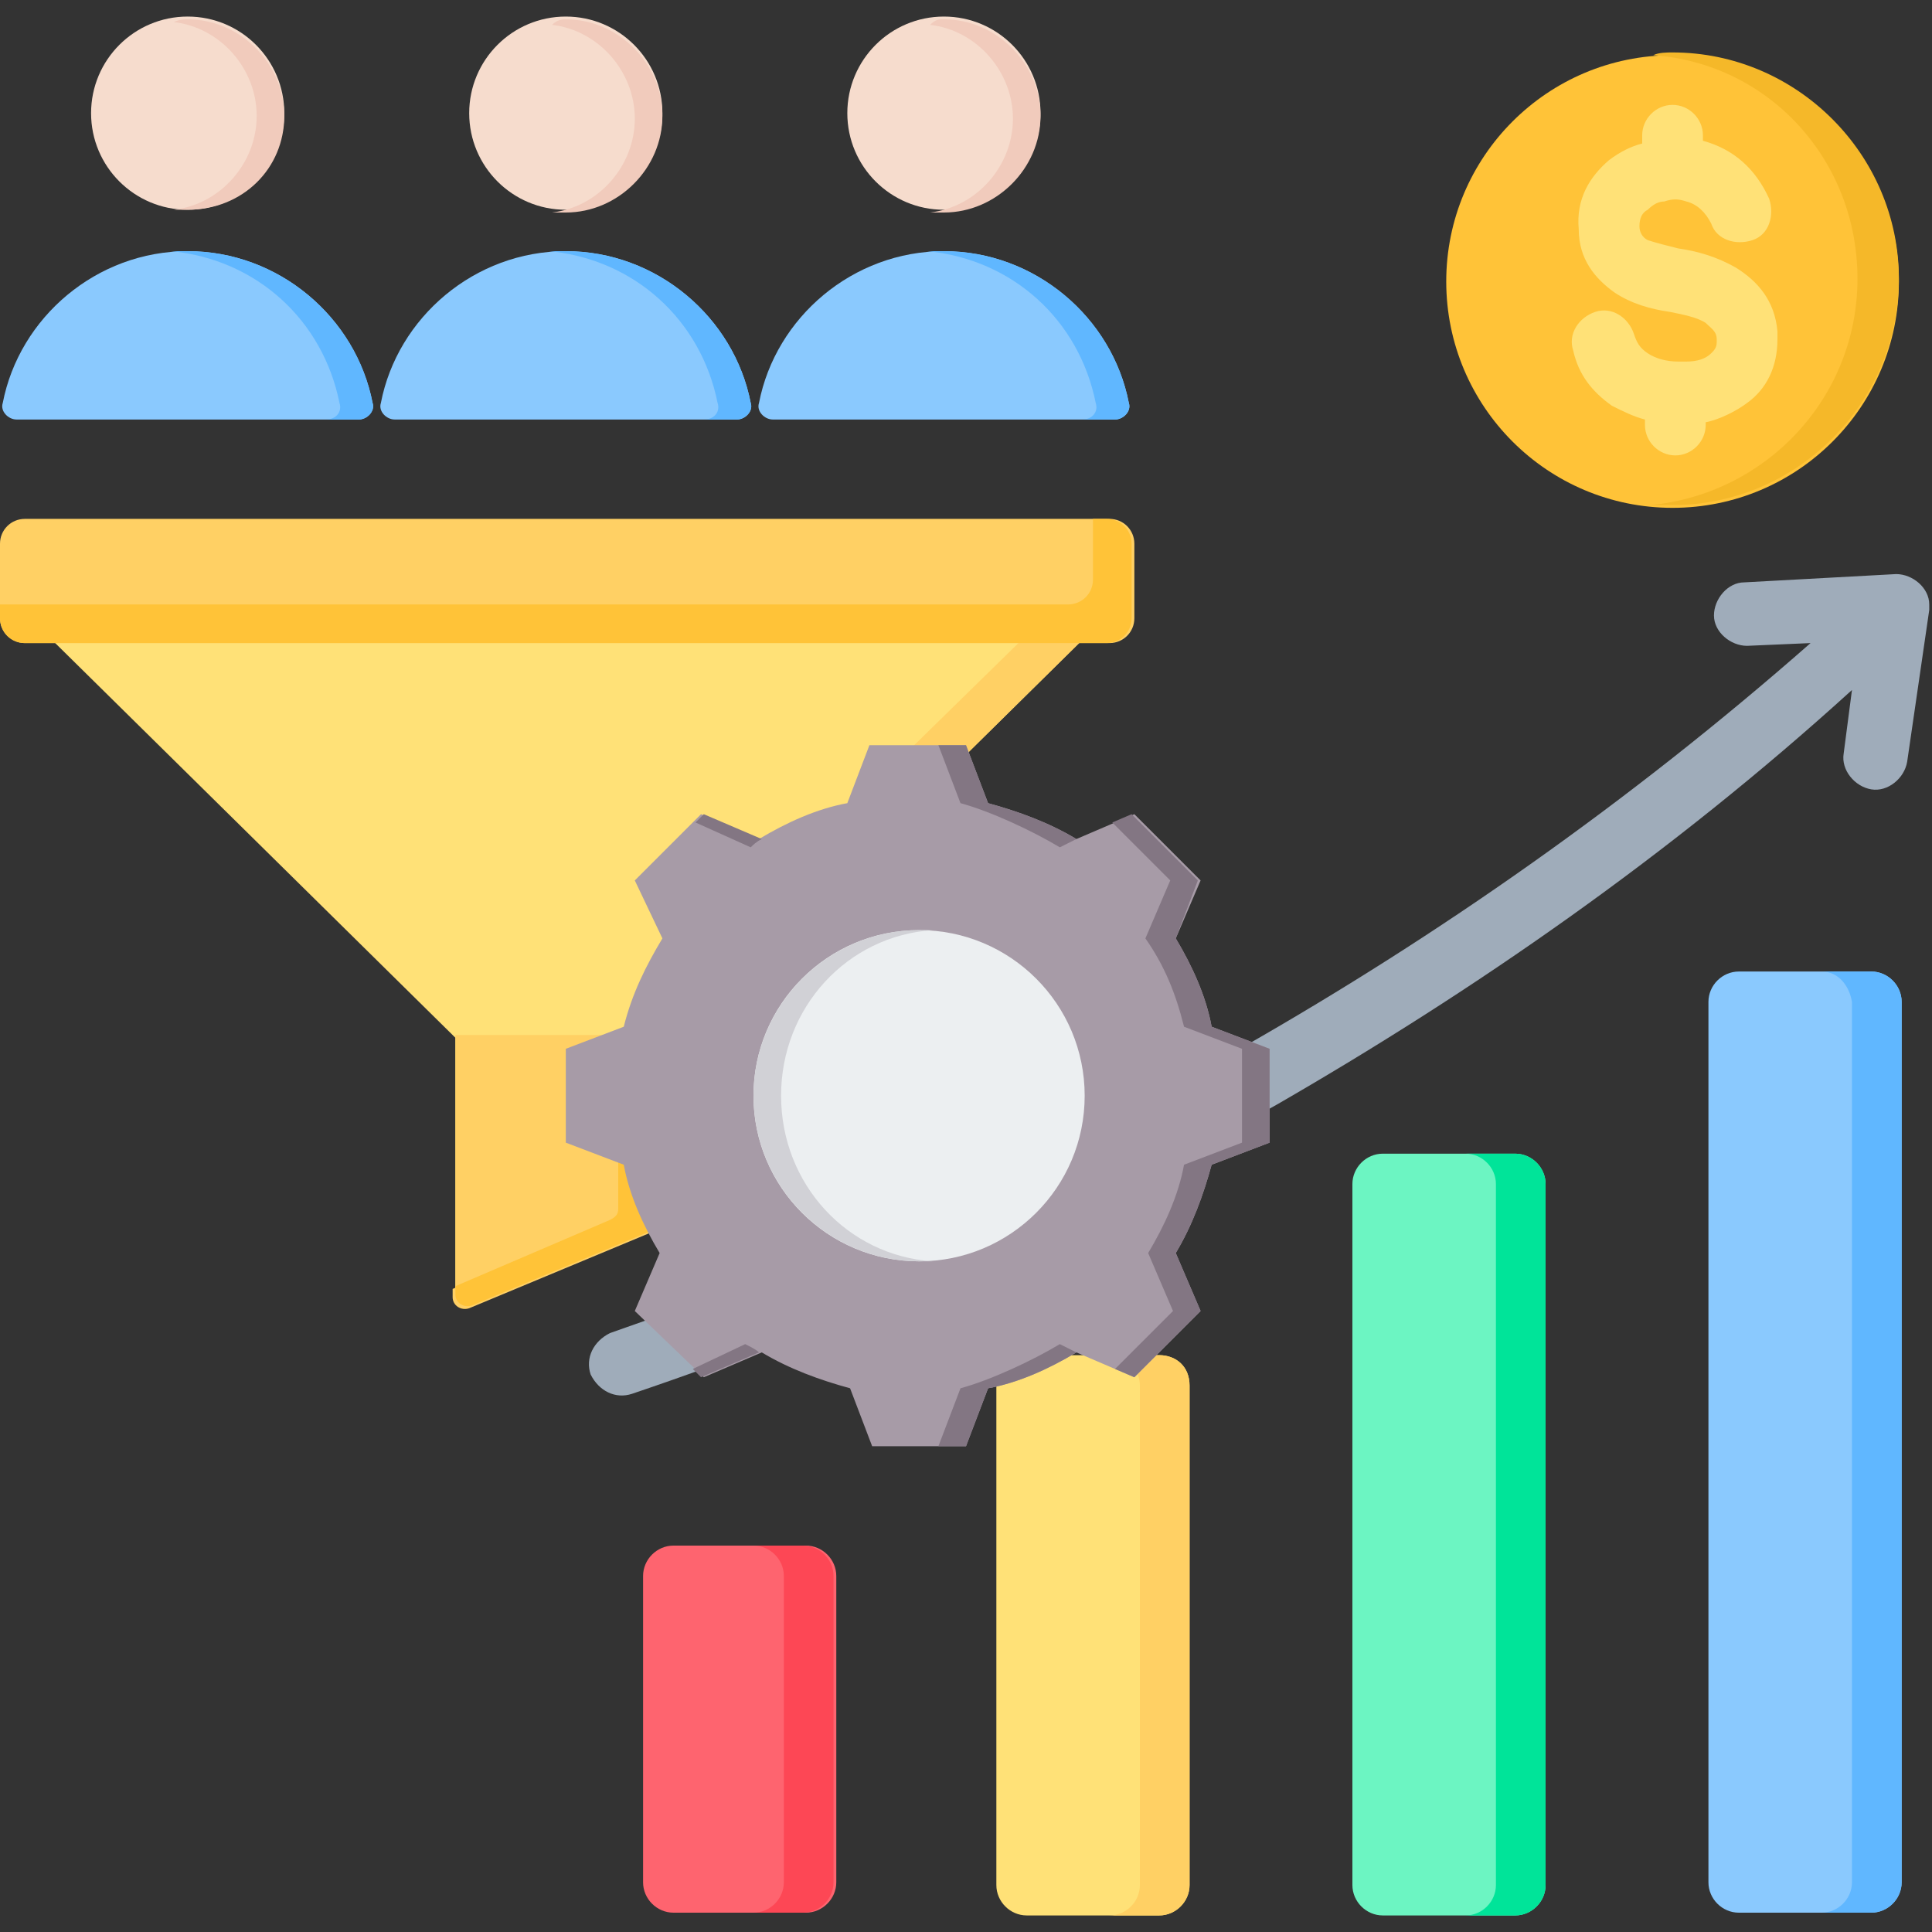
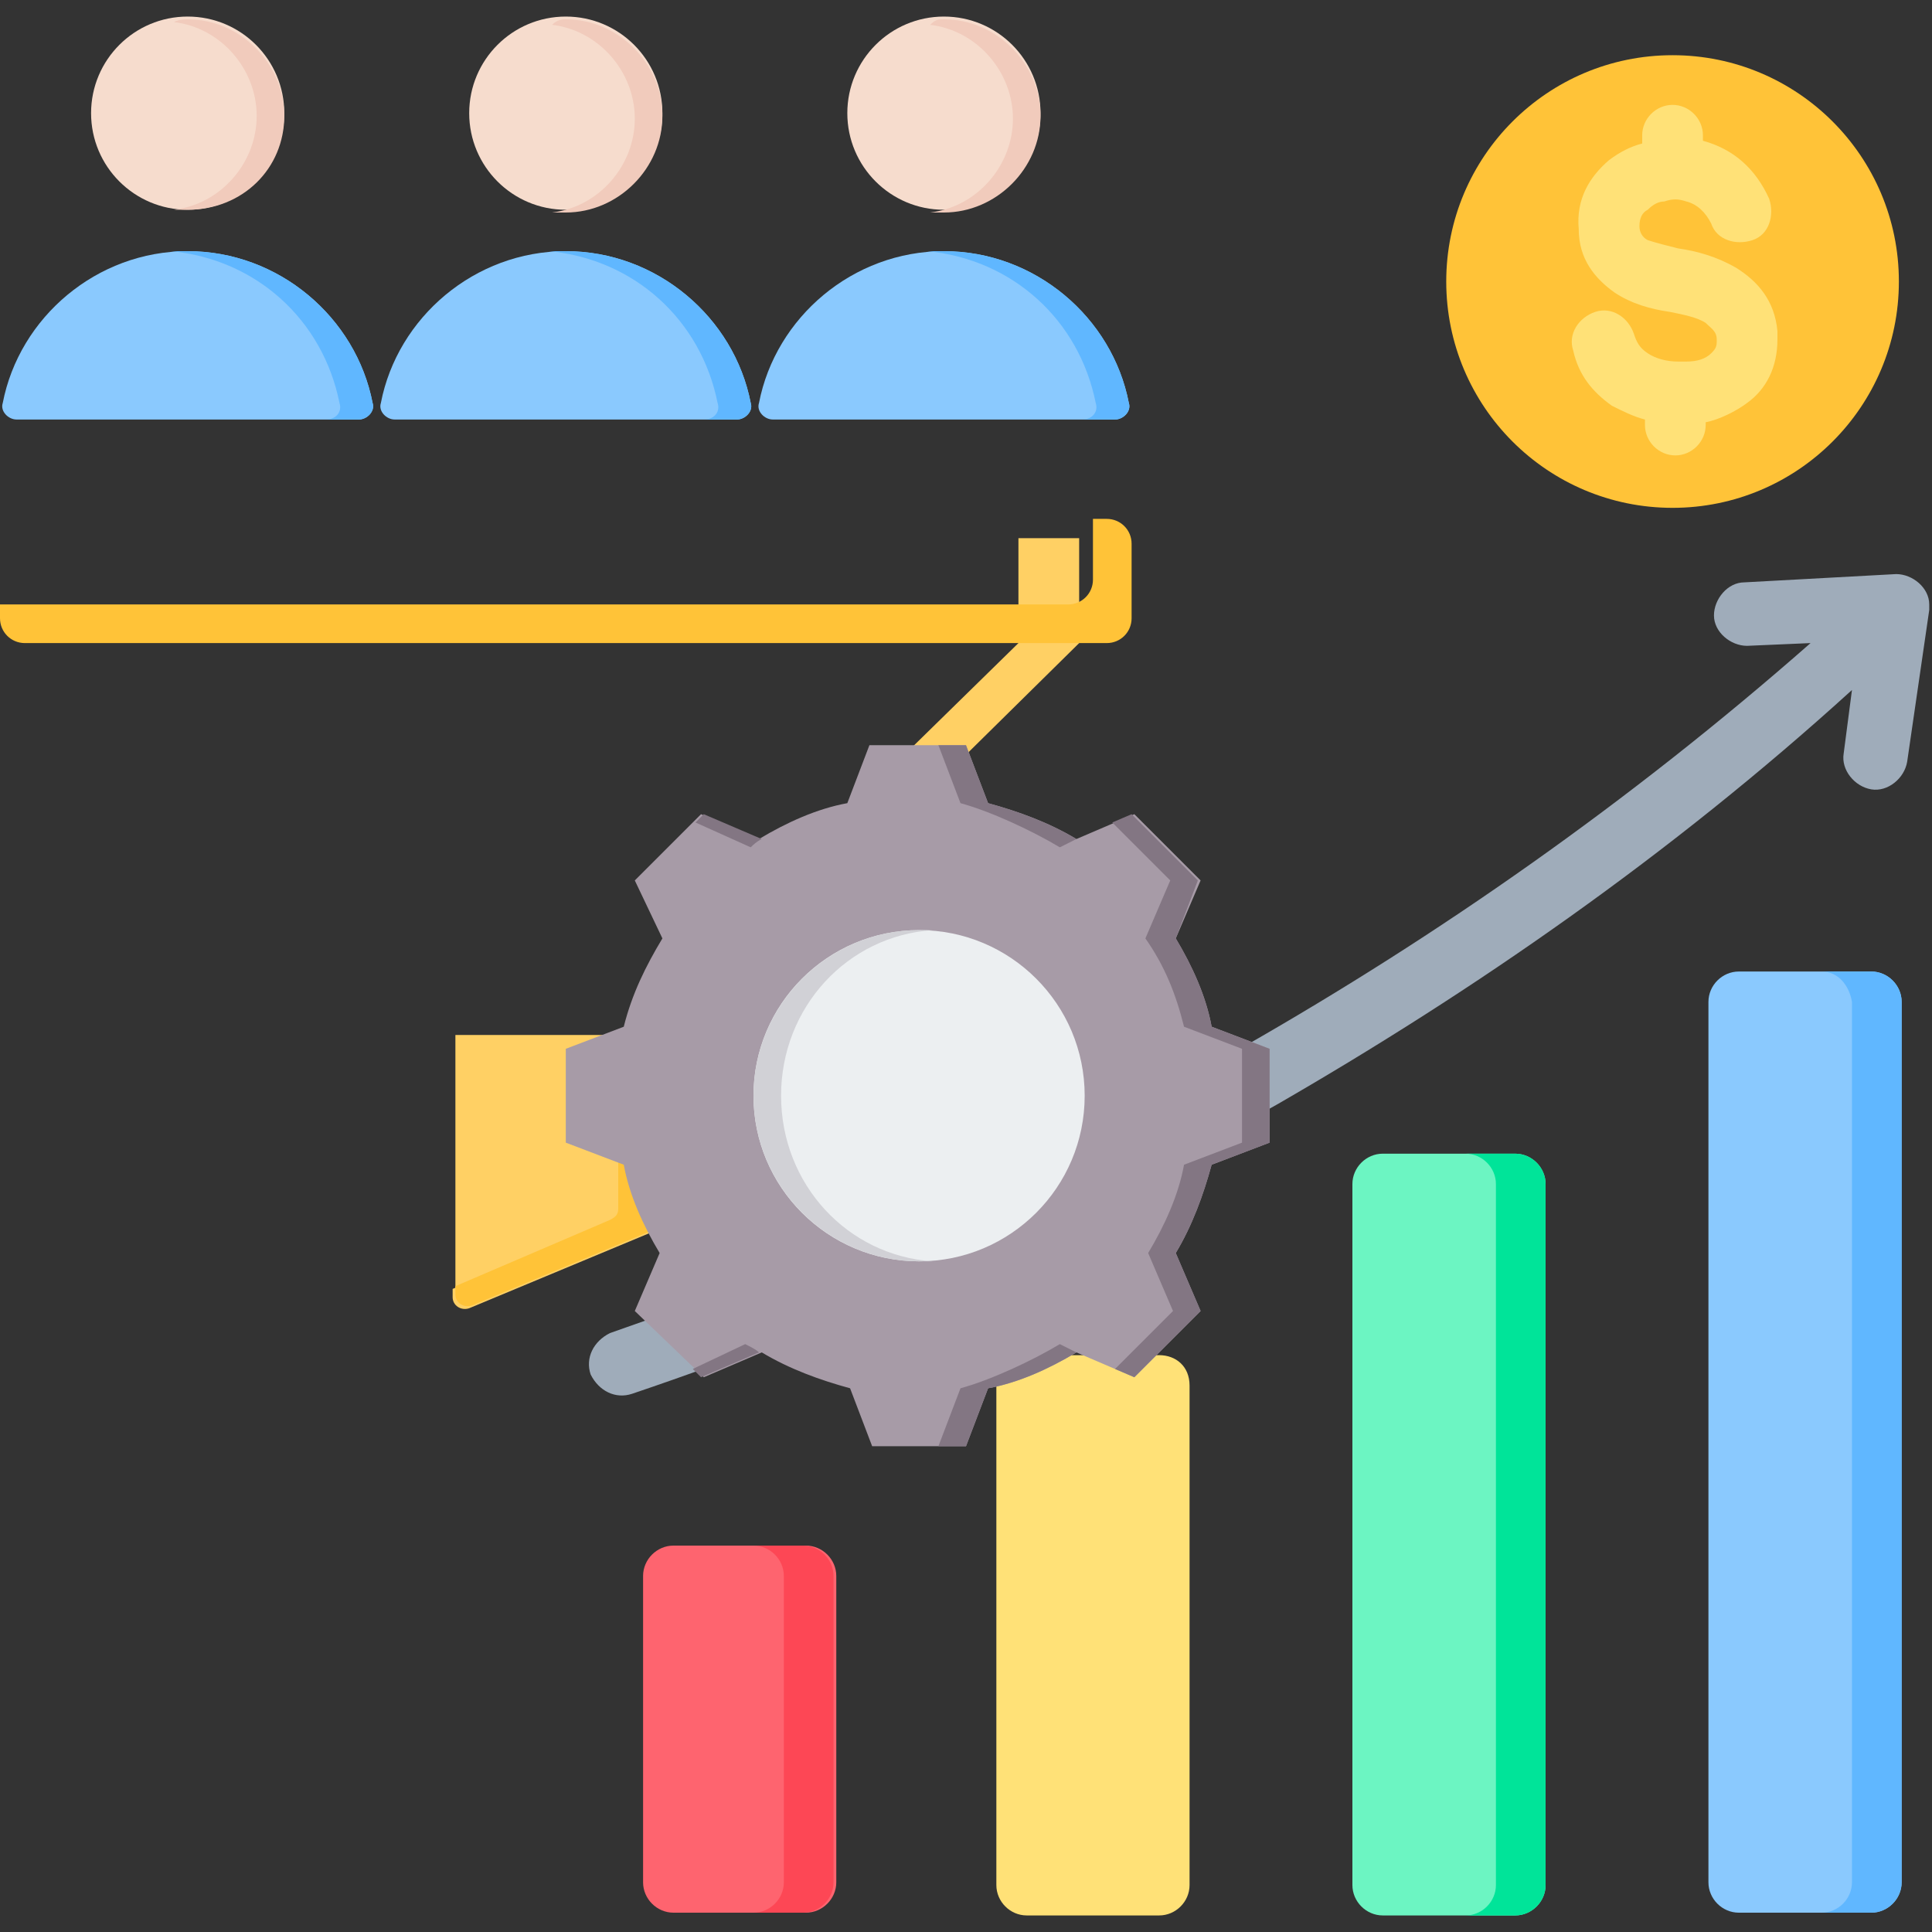
<svg xmlns="http://www.w3.org/2000/svg" version="1.1" id="Layer_1" x="0px" y="0px" width="70px" height="70px" viewBox="0 0 70 70" style="enable-background:new 0 0 70 70;" xml:space="preserve">
  <rect x="0" y="0" width="70" height="70" fill="#333333" stroke="none" />
  <style type="text/css">
	.st0{fill-rule:evenodd;clip-rule:evenodd;fill:#FFE177;}
	.st1{fill-rule:evenodd;clip-rule:evenodd;fill:#FFD064;}
	.st2{fill-rule:evenodd;clip-rule:evenodd;fill:#FFC338;}
	.st3{fill-rule:evenodd;clip-rule:evenodd;fill:#8AC9FE;}
	.st4{fill-rule:evenodd;clip-rule:evenodd;fill:#60B7FF;}
	.st5{fill-rule:evenodd;clip-rule:evenodd;fill:#F6DCCD;}
	.st6{fill-rule:evenodd;clip-rule:evenodd;fill:#F1CBBC;}
	.st7{fill-rule:evenodd;clip-rule:evenodd;fill:#FE646F;}
	.st8{fill-rule:evenodd;clip-rule:evenodd;fill:#FD4755;}
	.st9{fill-rule:evenodd;clip-rule:evenodd;fill:#6CF5C2;}
	.st10{fill-rule:evenodd;clip-rule:evenodd;fill:#00E499;}
	.st11{fill-rule:evenodd;clip-rule:evenodd;fill:#9FACBA;}
	.st12{fill-rule:evenodd;clip-rule:evenodd;fill:#F5B829;}
	.st13{fill-rule:evenodd;clip-rule:evenodd;fill:#A79BA7;}
	.st14{fill-rule:evenodd;clip-rule:evenodd;fill:#837683;}
	.st15{fill-rule:evenodd;clip-rule:evenodd;fill:#ECEFF1;}
	.st16{fill-rule:evenodd;clip-rule:evenodd;fill:#D1D1D6;}
</style>
  <g>
    <g>
-       <path class="st0" d="M24.6,37.6l14.5-14.3v-3.8H2v3.8l14.5,14.3v9.3c0,0.3,0.3,0.5,0.6,0.4l7.2-3c0.2-0.1,0.3-0.2,0.3-0.4V37.6z" />
      <path class="st1" d="M24.6,37.6l14.5-14.3v-3.8h-2.2v3.8L22.3,37.6v6.3c0,0.2-0.1,0.3-0.3,0.4l-5.6,2.4v0.3c0,0.3,0.3,0.5,0.6,0.4    l7.2-3c0.2-0.1,0.3-0.2,0.3-0.4L24.6,37.6z" />
      <path class="st1" d="M24.6,43.8v-6.3h-8.1v9.3c0,0.3,0.3,0.5,0.6,0.4l7.2-3C24.5,44.2,24.6,44,24.6,43.8L24.6,43.8z" />
      <path class="st2" d="M24.6,43.8v-6.3h-2.2v6.3c0,0.2-0.1,0.3-0.3,0.4l-5.6,2.4v0.3c0,0.3,0.3,0.5,0.6,0.4l7.2-3    C24.5,44.2,24.6,44,24.6,43.8z" />
-       <path class="st1" d="M0.9,18.8h39.3c0.5,0,0.9,0.4,0.9,0.9v2.7c0,0.5-0.4,0.9-0.9,0.9H0.9c-0.5,0-0.9-0.4-0.9-0.9v-2.7    C0,19.2,0.4,18.8,0.9,18.8z" />
      <path class="st2" d="M39.6,18.8h0.5c0.5,0,0.9,0.4,0.9,0.9v2.7c0,0.5-0.4,0.9-0.9,0.9H0.9c-0.5,0-0.9-0.4-0.9-0.9v-0.5h38.7    c0.5,0,0.9-0.4,0.9-0.9L39.6,18.8L39.6,18.8z" />
    </g>
    <g>
      <path class="st3" d="M0.6,15.2h12.4c0.3,0,0.6-0.3,0.5-0.6c-0.6-3.1-3.4-5.5-6.7-5.5s-6.1,2.4-6.7,5.5C0,14.9,0.3,15.2,0.6,15.2z" />
      <path class="st4" d="M11.8,15.2h1.2c0.3,0,0.6-0.3,0.5-0.6c-0.6-3.1-3.4-5.5-6.7-5.5c-0.2,0-0.4,0-0.6,0c3.1,0.3,5.5,2.5,6.1,5.5    C12.4,14.9,12.2,15.2,11.8,15.2z" />
      <ellipse class="st5" cx="6.8" cy="4.1" rx="3.5" ry="3.5" />
      <path class="st6" d="M6.8,0.7c1.9,0,3.5,1.6,3.5,3.5S8.8,7.6,6.8,7.6c-0.2,0-0.3,0-0.5,0c1.7-0.2,3-1.7,3-3.4s-1.3-3.2-3-3.4    C6.5,0.7,6.7,0.7,6.8,0.7z" />
    </g>
    <g>
      <path class="st3" d="M14.3,15.2h12.4c0.3,0,0.6-0.3,0.5-0.6c-0.6-3.1-3.4-5.5-6.7-5.5s-6.1,2.4-6.7,5.5    C13.7,14.9,14,15.2,14.3,15.2L14.3,15.2z" />
      <path class="st4" d="M25.5,15.2h1.2c0.3,0,0.6-0.3,0.5-0.6c-0.6-3.1-3.4-5.5-6.7-5.5c-0.2,0-0.4,0-0.6,0c3.1,0.3,5.5,2.5,6.1,5.5    C26.1,14.9,25.9,15.2,25.5,15.2z" />
      <ellipse class="st5" cx="20.5" cy="4.1" rx="3.5" ry="3.5" />
      <path class="st6" d="M20.5,0.7c1.9,0,3.5,1.6,3.5,3.5s-1.6,3.5-3.5,3.5c-0.2,0-0.3,0-0.5,0c1.7-0.2,3-1.7,3-3.4s-1.3-3.2-3-3.4    C20.2,0.7,20.4,0.7,20.5,0.7z" />
    </g>
    <g>
      <path class="st3" d="M28,15.2h12.4c0.3,0,0.6-0.3,0.5-0.6c-0.6-3.1-3.4-5.5-6.7-5.5c-3.3,0-6.1,2.4-6.7,5.5    C27.4,14.9,27.7,15.2,28,15.2z" />
      <path class="st4" d="M39.2,15.2h1.2c0.3,0,0.6-0.3,0.5-0.6c-0.6-3.1-3.4-5.5-6.7-5.5c-0.2,0-0.4,0-0.6,0c3.1,0.3,5.5,2.5,6.1,5.5    C39.8,14.9,39.6,15.2,39.2,15.2z" />
      <ellipse class="st5" cx="34.2" cy="4.1" rx="3.5" ry="3.5" />
      <path class="st6" d="M34.2,0.7c1.9,0,3.5,1.6,3.5,3.5s-1.6,3.5-3.5,3.5c-0.2,0-0.3,0-0.5,0c1.7-0.2,3-1.7,3-3.4s-1.3-3.2-3-3.4    C33.9,0.7,34,0.7,34.2,0.7z" />
    </g>
    <g>
      <path class="st7" d="M24.4,56h4.8c0.6,0,1.1,0.5,1.1,1.1v11.1c0,0.6-0.5,1.1-1.1,1.1h-4.8c-0.6,0-1.1-0.5-1.1-1.1V57.1    C23.3,56.5,23.8,56,24.4,56z" />
      <path class="st8" d="M27.3,56h1.8c0.6,0,1.1,0.5,1.1,1.1v11.1c0,0.6-0.5,1.1-1.1,1.1h-1.8c0.6,0,1.1-0.5,1.1-1.1V57.1    C28.4,56.5,27.9,56,27.3,56z" />
      <path class="st0" d="M42,49.1c-1.6,0-3.2,0-4.8,0c-0.6,0-1.1,0.5-1.1,1.1v18.1c0,0.6,0.5,1.1,1.1,1.1H42c0.6,0,1.1-0.5,1.1-1.1    c0-6.4,0-11.7,0-18.1C43.1,49.5,42.6,49.1,42,49.1z" />
-       <path class="st1" d="M42,49.1h-1.8c0.6,0,1.1,0.5,1.1,1.1v18.1c0,0.6-0.5,1.1-1.1,1.1H42c0.6,0,1.1-0.5,1.1-1.1    c0-6.4,0-11.7,0-18.1C43.1,49.5,42.6,49.1,42,49.1z" />
      <path class="st9" d="M54.9,41.8h-4.8c-0.6,0-1.1,0.5-1.1,1.1v25.4c0,0.6,0.5,1.1,1.1,1.1h4.8c0.6,0,1.1-0.5,1.1-1.1V42.9    C56,42.3,55.5,41.8,54.9,41.8z" />
      <path class="st10" d="M54.9,41.8h-1.8c0.6,0,1.1,0.5,1.1,1.1v25.4c0,0.6-0.5,1.1-1.1,1.1h1.8c0.6,0,1.1-0.5,1.1-1.1V42.9    C56,42.3,55.5,41.8,54.9,41.8L54.9,41.8z" />
      <path class="st3" d="M63,35.2h4.8c0.6,0,1.1,0.5,1.1,1.1v31.9c0,0.6-0.5,1.1-1.1,1.1H63c-0.6,0-1.1-0.5-1.1-1.1V36.3    C61.9,35.7,62.4,35.2,63,35.2L63,35.2z" />
      <path class="st4" d="M66,35.2h1.8c0.6,0,1.1,0.5,1.1,1.1v31.9c0,0.6-0.5,1.1-1.1,1.1H66c0.6,0,1.1-0.5,1.1-1.1V36.3    C67,35.7,66.6,35.2,66,35.2L66,35.2z" />
      <path class="st11" d="M22.9,50.5c-0.6,0.2-1.2-0.1-1.5-0.7c-0.2-0.6,0.1-1.2,0.7-1.5c7.5-2.6,15.3-6,23-10.4    c7-4,13.9-8.8,20.5-14.6l-2.3,0.1c-0.6,0-1.2-0.5-1.2-1.1c0-0.6,0.5-1.2,1.1-1.2l5.5-0.3c0.6,0,1.2,0.5,1.2,1.1c0,0.1,0,0.1,0,0.2    l0,0l-0.8,5.5c-0.1,0.6-0.7,1.1-1.3,1s-1.1-0.7-1-1.3l0.3-2.3C60.5,31,53.4,35.9,46.3,40C38.5,44.4,30.6,47.9,22.9,50.5L22.9,50.5    z" />
    </g>
    <g>
      <ellipse class="st2" cx="60.6" cy="10.2" rx="8.2" ry="8.2" />
-       <path class="st12" d="M60.6,1.9c4.5,0,8.2,3.7,8.2,8.2c0,4.5-3.7,8.2-8.2,8.2c-0.3,0-0.5,0-0.8,0c4.2-0.4,7.5-3.9,7.5-8.2    S64.1,2.3,59.9,2C60.1,1.9,60.4,1.9,60.6,1.9z" />
      <path class="st0" d="M64.1,7.2c0.2,0.6,0,1.3-0.6,1.5c-0.6,0.2-1.3,0-1.5-0.6c-0.2-0.4-0.5-0.7-0.9-0.8c-0.3-0.1-0.5-0.1-0.8,0    c-0.2,0-0.4,0.1-0.6,0.3c-0.2,0.1-0.3,0.3-0.3,0.6c0,0.2,0.1,0.4,0.3,0.5C60,8.8,60.4,8.9,60.8,9c0.7,0.1,1.4,0.3,2.1,0.7    c0.8,0.5,1.4,1.2,1.5,2.3c0,0.1,0,0.2,0,0.3c0,1-0.4,1.8-1.1,2.3c-0.4,0.3-1,0.6-1.5,0.7v0.1c0,0.6-0.5,1.1-1.1,1.1    s-1.1-0.5-1.1-1.1v-0.2c-0.4-0.1-0.8-0.3-1.2-0.5c-0.7-0.5-1.2-1.1-1.4-2c-0.2-0.6,0.2-1.2,0.8-1.4s1.2,0.2,1.4,0.8    c0.1,0.3,0.2,0.5,0.5,0.7c0.3,0.2,0.7,0.3,1.1,0.3c0.1,0,0.1,0,0.3,0c0.4,0,0.7-0.1,0.9-0.3c0.1-0.1,0.2-0.2,0.2-0.4l0-0.1    c0-0.3-0.2-0.4-0.4-0.6c-0.3-0.2-0.8-0.3-1.3-0.4c-0.7-0.1-1.4-0.3-2-0.7c-0.7-0.5-1.3-1.2-1.3-2.3c-0.1-1.1,0.4-1.9,1.1-2.5    c0.4-0.3,0.8-0.5,1.2-0.6V4.9c0-0.6,0.5-1.1,1.1-1.1c0.6,0,1.1,0.5,1.1,1.1v0.2C62.8,5.4,63.6,6.1,64.1,7.2z" />
    </g>
    <g>
      <path class="st13" d="M35.8,29.1c1.1,0.3,2.2,0.7,3.2,1.3l2.1-0.9l2.4,2.4L42.6,34c0.6,1,1.1,2.1,1.3,3.2L46,38v3.4l-2.1,0.8    c-0.3,1.1-0.7,2.2-1.3,3.2l0.9,2.1l-2.4,2.4L39,49c-1,0.6-2.1,1.1-3.2,1.3L35,52.4h-3.4l-0.8-2.1c-1.1-0.3-2.2-0.7-3.2-1.3    l-2.1,0.9L23,47.5l0.9-2.1c-0.6-1-1.1-2.1-1.3-3.2l-2.1-0.8V38l2.1-0.8C22.9,36,23.4,35,24,34L23,31.9l2.4-2.4l2.1,0.9    c1-0.6,2.1-1.1,3.2-1.3l0.8-2.1H35L35.8,29.1z" />
      <path class="st14" d="M27.5,49l-2.1,0.9l-0.3-0.3l1.9-0.9C27.2,48.8,27.4,48.9,27.5,49L27.5,49z M35.8,29.1    c1.1,0.3,2.2,0.7,3.2,1.3l-0.6,0.3c-1-0.6-2.5-1.3-3.6-1.6L34,27h1L35.8,29.1z M39,49c-1,0.6-2.1,1.1-3.2,1.3L35,52.4h-1l0.8-2.1    c1.1-0.3,2.6-1,3.6-1.6L39,49z M25.2,29.8l0.3-0.3l2.1,0.9c-0.2,0.1-0.3,0.2-0.4,0.3L25.2,29.8z M40.3,29.8l0.7-0.3l2.4,2.4    L42.6,34c0.6,1,1.1,2.1,1.3,3.2L46,38v3.4l-2.1,0.8c-0.3,1.1-0.7,2.2-1.3,3.2l0.9,2.1l-2.4,2.4l-0.7-0.3l2.1-2.1l-0.9-2.1    c0.6-1,1.1-2.1,1.3-3.2l2.1-0.8V38l-2.1-0.8C42.6,36,42.2,35,41.5,34l0.9-2.1L40.3,29.8z" />
      <ellipse class="st15" cx="33.3" cy="39.7" rx="6" ry="6" />
      <path class="st16" d="M33.3,33.7c-3.3,0-6,2.7-6,6s2.7,6,6,6c0.2,0,0.3,0,0.5,0c-3.1-0.2-5.5-2.8-5.5-6s2.4-5.8,5.5-6    C33.6,33.7,33.4,33.7,33.3,33.7L33.3,33.7z" />
    </g>
  </g>
</svg>